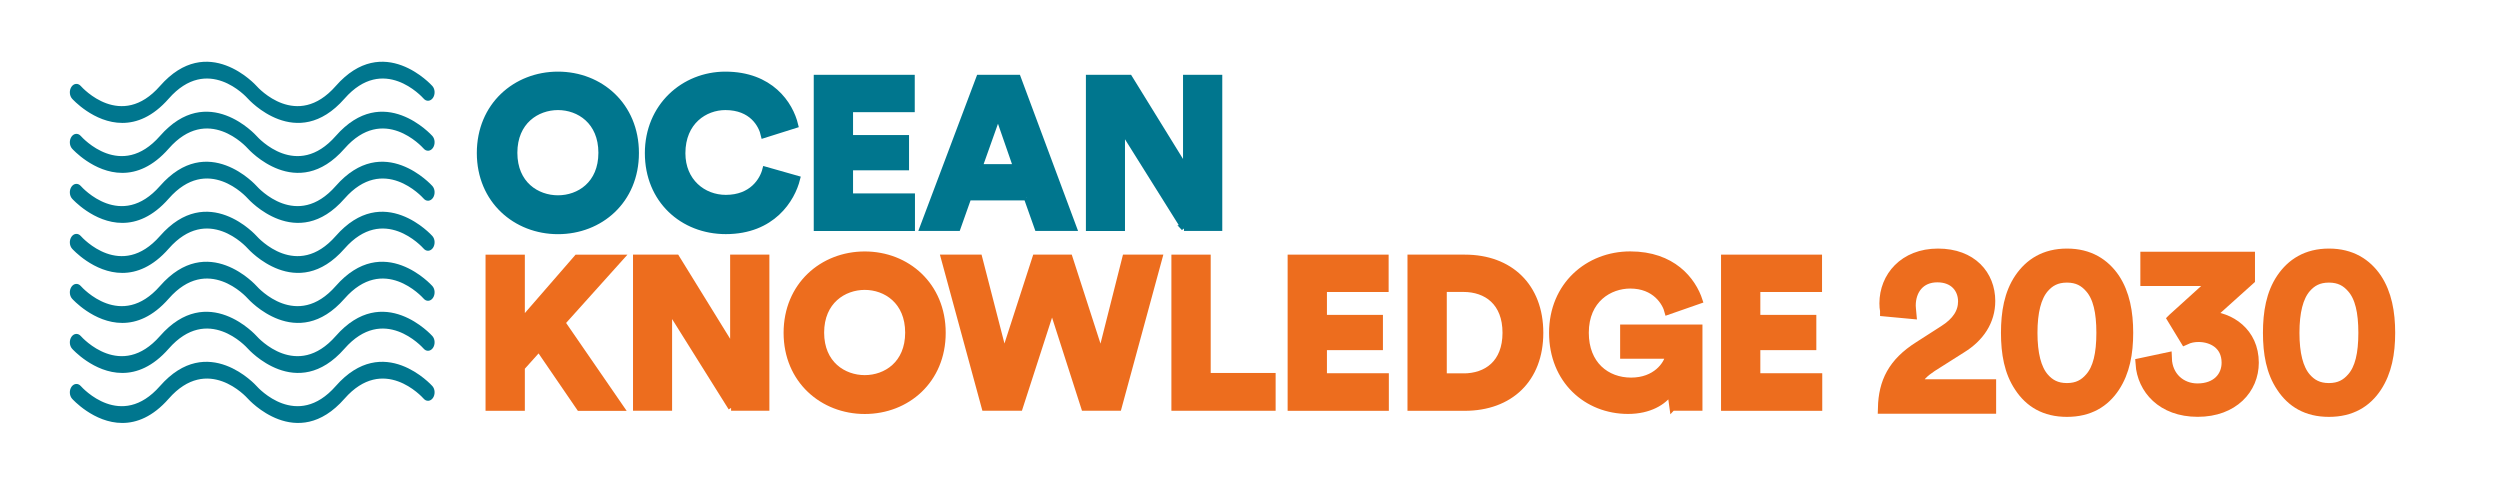
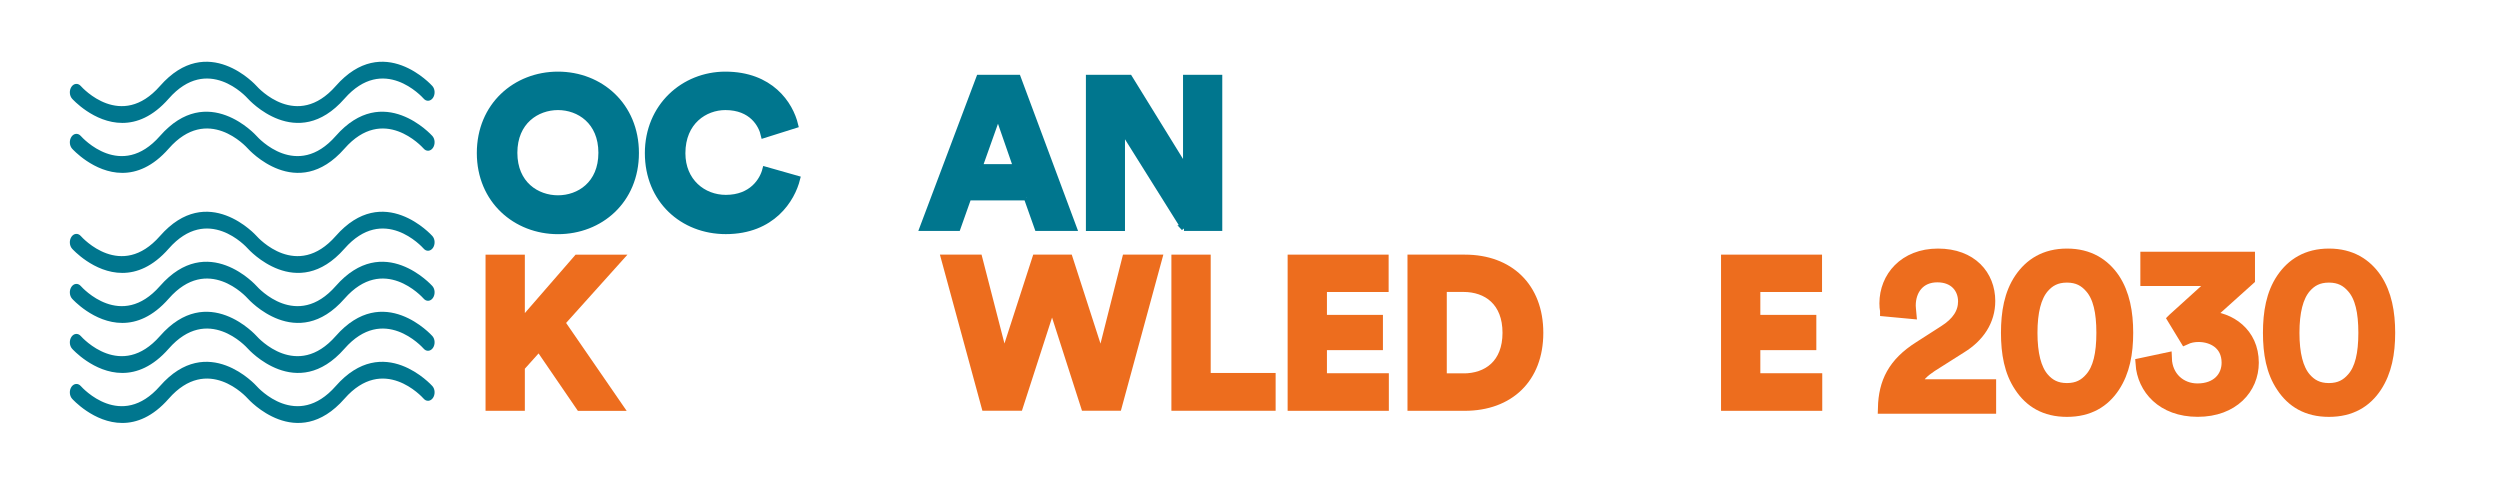
<svg xmlns="http://www.w3.org/2000/svg" id="Layer_1" viewBox="0 0 464.35 93.66">
  <defs>
    <style>.cls-1{stroke-width:2.14px;}.cls-1,.cls-2{fill:#ed6d1e;stroke:#ed6d1e;}.cls-1,.cls-2,.cls-3{stroke-miterlimit:10;}.cls-4{stroke-width:0px;}.cls-4,.cls-3{fill:#00768e;}.cls-2,.cls-3{stroke-width:1.07px;}.cls-3{stroke:#00768e;}</style>
  </defs>
  <path class="cls-3" d="M103.64,13.84c7.84,0,14.5,5.71,14.5,14.58s-6.66,14.54-14.5,14.54-14.54-5.71-14.54-14.54,6.66-14.58,14.54-14.58ZM103.64,36.81c3.9,0,8.04-2.6,8.04-8.43s-4.14-8.47-8.04-8.47-8.08,2.64-8.08,8.47,4.18,8.43,8.08,8.43Z" />
  <path class="cls-3" d="M120.31,28.46c0-8.71,6.66-14.62,14.42-14.62,8.39,0,12.06,5.44,13,9.42l-5.87,1.85c-.43-1.93-2.21-5.2-7.13-5.2-3.78,0-7.96,2.68-7.96,8.55,0,5.24,3.86,8.27,8.04,8.27,4.85,0,6.82-3.23,7.33-5.24l5.95,1.69c-.95,3.86-4.61,9.77-13.28,9.77-8.04,0-14.5-5.79-14.5-14.5Z" />
-   <path class="cls-3" d="M151.68,42.37V14.43h17.69v5.87h-11.46v5.32h10.4v5.48h-10.4v5.36h11.5v5.91h-17.73Z" />
  <path class="cls-3" d="M190.68,36.69h-10.79l-2.01,5.67h-6.54l10.52-27.93h7.21l10.4,27.93h-6.78l-2.01-5.67ZM181.94,31.02h6.78l-3.35-9.65-3.43,9.65Z" />
  <path class="cls-3" d="M219.92,42.37l-11.5-18.36v18.36h-6.19V14.43h7.56l10.48,16.98V14.43h6.22v27.93h-6.58Z" />
  <path class="cls-2" d="M100.1,64.77l-3.15,3.51v7.49h-6.23v-27.93h6.23v11.74l10.2-11.74h8.19l-10.87,12.1,10.91,15.84h-7.76l-7.52-10.99Z" />
-   <path class="cls-2" d="M135.8,75.76l-11.5-18.36v18.36h-6.19v-27.93h7.56l10.48,16.98v-16.98h6.22v27.93h-6.58Z" />
-   <path class="cls-2" d="M160.62,47.24c7.84,0,14.5,5.71,14.5,14.58s-6.66,14.54-14.5,14.54-14.54-5.71-14.54-14.54,6.66-14.58,14.54-14.58ZM160.62,70.21c3.9,0,8.04-2.6,8.04-8.43s-4.14-8.47-8.04-8.47-8.08,2.64-8.08,8.47,4.18,8.43,8.08,8.43Z" />
  <path class="cls-2" d="M209,47.83h6.38l-7.6,27.93h-6.42l-5.95-18.52-5.99,18.52h-6.54l-7.6-27.93h6.62l4.61,17.89,5.79-17.89h6.38l5.79,17.93,4.53-17.93Z" />
  <path class="cls-2" d="M218.11,75.76v-27.93h6.23v21.98h12.06v5.95h-18.28Z" />
  <path class="cls-2" d="M239.7,75.76v-27.93h17.69v5.87h-11.46v5.32h10.4v5.48h-10.4v5.36h11.5v5.91h-17.73Z" />
  <path class="cls-2" d="M261.96,75.76v-27.93h10.13c8.39,0,14.03,5.32,14.03,13.99s-5.63,13.95-14.07,13.95h-10.09ZM271.81,69.89c4.29,0,7.8-2.48,7.8-8.08s-3.51-8.12-7.8-8.12h-3.62v16.19h3.62Z" />
-   <path class="cls-2" d="M310.63,75.76l-.39-2.84c-1.22,1.77-3.86,3.43-7.84,3.43-7.76,0-14.14-5.71-14.14-14.54s6.66-14.58,14.54-14.58,11.66,4.73,12.92,8.63l-5.99,2.09c-.43-1.73-2.33-4.89-6.93-4.89-3.78,0-8.23,2.56-8.23,8.75,0,5.83,3.86,8.86,8.39,8.86s6.58-2.99,6.89-4.57h-8.39v-5.28h14.22v14.93h-5.04Z" />
  <path class="cls-2" d="M320.2,75.76v-27.93h17.69v5.87h-11.46v5.32h10.4v5.48h-10.4v5.36h11.5v5.91h-17.73Z" />
  <path class="cls-1" d="M350.27,57.72c-.08-.39-.12-.87-.12-1.38,0-4.81,3.58-9.1,9.81-9.1s9.57,3.94,9.57,8.67c0,3.66-2.01,6.62-5.28,8.63l-5.48,3.47c-1.42.95-2.64,1.97-3.07,3.51h13.99v4.25h-19.82c.12-4.73,1.81-8.27,6.62-11.31l4.61-2.96c2.52-1.58,3.66-3.43,3.66-5.52,0-2.4-1.62-4.61-4.92-4.61s-5.08,2.4-5.08,5.4c0,.43.08.91.12,1.38l-4.61-.43Z" />
  <path class="cls-1" d="M375.21,51.77c1.85-2.72,4.61-4.53,8.71-4.53s6.89,1.81,8.75,4.53c1.85,2.8,2.48,6.26,2.48,10.05s-.63,7.21-2.48,10.01-4.65,4.53-8.75,4.53-6.86-1.73-8.71-4.53c-1.89-2.8-2.48-6.22-2.48-10.01s.59-7.25,2.48-10.05ZM379.54,70.25c1.06,1.22,2.36,1.97,4.37,1.97s3.31-.75,4.37-1.97c1.54-1.73,2.17-4.53,2.17-8.43s-.63-6.7-2.17-8.43c-1.06-1.22-2.36-1.97-4.37-1.97s-3.31.75-4.37,1.97c-1.46,1.69-2.17,4.53-2.17,8.43s.71,6.74,2.17,8.43Z" />
  <path class="cls-1" d="M403.66,59.26l7.96-7.21h-13v-4.22h19.15v4.06l-7.76,6.97c4.1.12,8.47,2.96,8.47,8.51,0,4.77-3.7,8.98-10.28,8.98s-10.17-4.18-10.48-8.79l4.61-.98c.12,3.47,2.68,5.71,5.83,5.71,3.62,0,5.55-2.25,5.55-4.92,0-3.47-2.76-4.92-5.36-4.92-.87,0-1.69.16-2.44.51l-2.25-3.7Z" />
  <path class="cls-1" d="M423.87,51.77c1.85-2.72,4.61-4.53,8.71-4.53s6.89,1.81,8.75,4.53c1.85,2.8,2.48,6.26,2.48,10.05s-.63,7.21-2.48,10.01-4.65,4.53-8.75,4.53-6.86-1.73-8.71-4.53c-1.89-2.8-2.48-6.22-2.48-10.01s.59-7.25,2.48-10.05ZM428.2,70.25c1.06,1.22,2.36,1.97,4.37,1.97s3.31-.75,4.37-1.97c1.54-1.73,2.17-4.53,2.17-8.43s-.63-6.7-2.17-8.43c-1.06-1.22-2.36-1.97-4.37-1.97s-3.31.75-4.37,1.97c-1.46,1.69-2.17,4.53-2.17,8.43s.71,6.74,2.17,8.43Z" />
  <path class="cls-4" d="M22.71,69.27c-5.28,0-9.27-4.44-9.33-4.51-.5-.57-.55-1.56-.1-2.21.45-.65,1.22-.71,1.73-.13.3.34,7.47,8.23,14.7,0,8.87-10.1,17.86-.1,17.95,0,.3.34,7.47,8.23,14.7,0,8.87-10.1,17.86-.1,17.95,0,.51.57.55,1.56.1,2.21-.45.64-1.22.71-1.72.13h0c-.3-.34-7.47-8.23-14.7,0-8.87,10.1-17.86.1-17.95,0-.3-.34-7.47-8.23-14.7,0-2.97,3.38-5.96,4.51-8.62,4.51Z" />
  <path class="cls-4" d="M22.71,59.98c-5.28,0-9.27-4.44-9.33-4.51-.5-.57-.55-1.56-.1-2.21.45-.65,1.22-.71,1.73-.13.3.34,7.47,8.23,14.7,0,8.87-10.1,17.86-.1,17.95,0,.3.34,7.47,8.23,14.7,0,8.87-10.1,17.86-.1,17.95,0,.51.57.55,1.56.1,2.21-.45.65-1.22.71-1.72.13h0c-.3-.34-7.47-8.23-14.7,0-8.87,10.1-17.86.1-17.95,0-.3-.34-7.47-8.23-14.7,0-2.97,3.38-5.96,4.51-8.62,4.51Z" />
  <path class="cls-4" d="M22.71,78.56c-5.28,0-9.27-4.44-9.33-4.51-.5-.57-.55-1.56-.1-2.21.45-.64,1.22-.71,1.73-.13.3.34,7.47,8.23,14.7,0,8.87-10.09,17.86-.1,17.95,0,.3.34,7.47,8.23,14.7,0,8.87-10.09,17.86-.1,17.95,0,.51.57.55,1.56.1,2.21-.45.64-1.22.71-1.72.13h0c-.3-.34-7.47-8.23-14.7,0-8.87,10.1-17.86.1-17.95,0-.3-.34-7.47-8.23-14.7,0-2.97,3.38-5.96,4.51-8.62,4.51Z" />
  <path class="cls-4" d="M22.71,32.11c-5.28,0-9.27-4.44-9.33-4.51-.5-.57-.55-1.56-.1-2.21.45-.65,1.22-.71,1.73-.13.3.34,7.47,8.23,14.7,0,8.87-10.1,17.86-.1,17.95,0,.3.34,7.47,8.23,14.7,0,8.87-10.1,17.86-.1,17.95,0,.51.57.55,1.56.1,2.21-.45.65-1.22.71-1.72.13-.32-.36-7.48-8.22-14.7,0-8.87,10.1-17.86.1-17.95,0-.3-.34-7.47-8.23-14.7,0-2.97,3.38-5.96,4.51-8.62,4.51Z" />
  <path class="cls-4" d="M22.71,22.83c-5.28,0-9.27-4.44-9.33-4.51-.5-.57-.55-1.56-.1-2.21.45-.65,1.22-.71,1.73-.13.3.34,7.47,8.23,14.7,0,8.87-10.1,17.86-.1,17.95,0,.3.34,7.47,8.23,14.7,0,8.87-10.1,17.86-.1,17.95,0,.51.57.55,1.56.1,2.21-.45.64-1.22.71-1.72.13h0c-.3-.34-7.47-8.23-14.7,0-8.87,10.1-17.86.1-17.95,0-.3-.34-7.47-8.23-14.7,0-2.97,3.38-5.96,4.51-8.62,4.51Z" />
  <path class="cls-4" d="M22.71,50.69c-5.28,0-9.27-4.44-9.33-4.51-.5-.57-.55-1.56-.1-2.21.45-.65,1.22-.71,1.73-.13.3.34,7.47,8.23,14.7,0,8.87-10.1,17.86-.1,17.95,0,.3.34,7.47,8.23,14.7,0,8.87-10.1,17.86-.1,17.95,0,.51.57.55,1.56.1,2.21-.45.64-1.22.71-1.72.13h0c-.3-.34-7.47-8.23-14.7,0-8.87,10.1-17.86.1-17.95,0-.3-.34-7.47-8.23-14.7,0-2.97,3.38-5.96,4.51-8.62,4.51Z" />
-   <path class="cls-4" d="M22.71,41.4c-5.28,0-9.27-4.44-9.33-4.51-.5-.57-.55-1.56-.1-2.21.45-.65,1.22-.71,1.73-.13.3.34,7.47,8.23,14.7,0,8.87-10.1,17.86-.1,17.95,0,.3.34,7.47,8.23,14.7,0,8.87-10.1,17.86-.1,17.95,0,.51.57.55,1.56.1,2.21-.45.64-1.22.71-1.72.13-.31-.35-7.48-8.22-14.7,0-8.87,10.1-17.86.1-17.95,0-.3-.34-7.47-8.23-14.7,0-2.97,3.38-5.96,4.51-8.62,4.51Z" />
</svg>